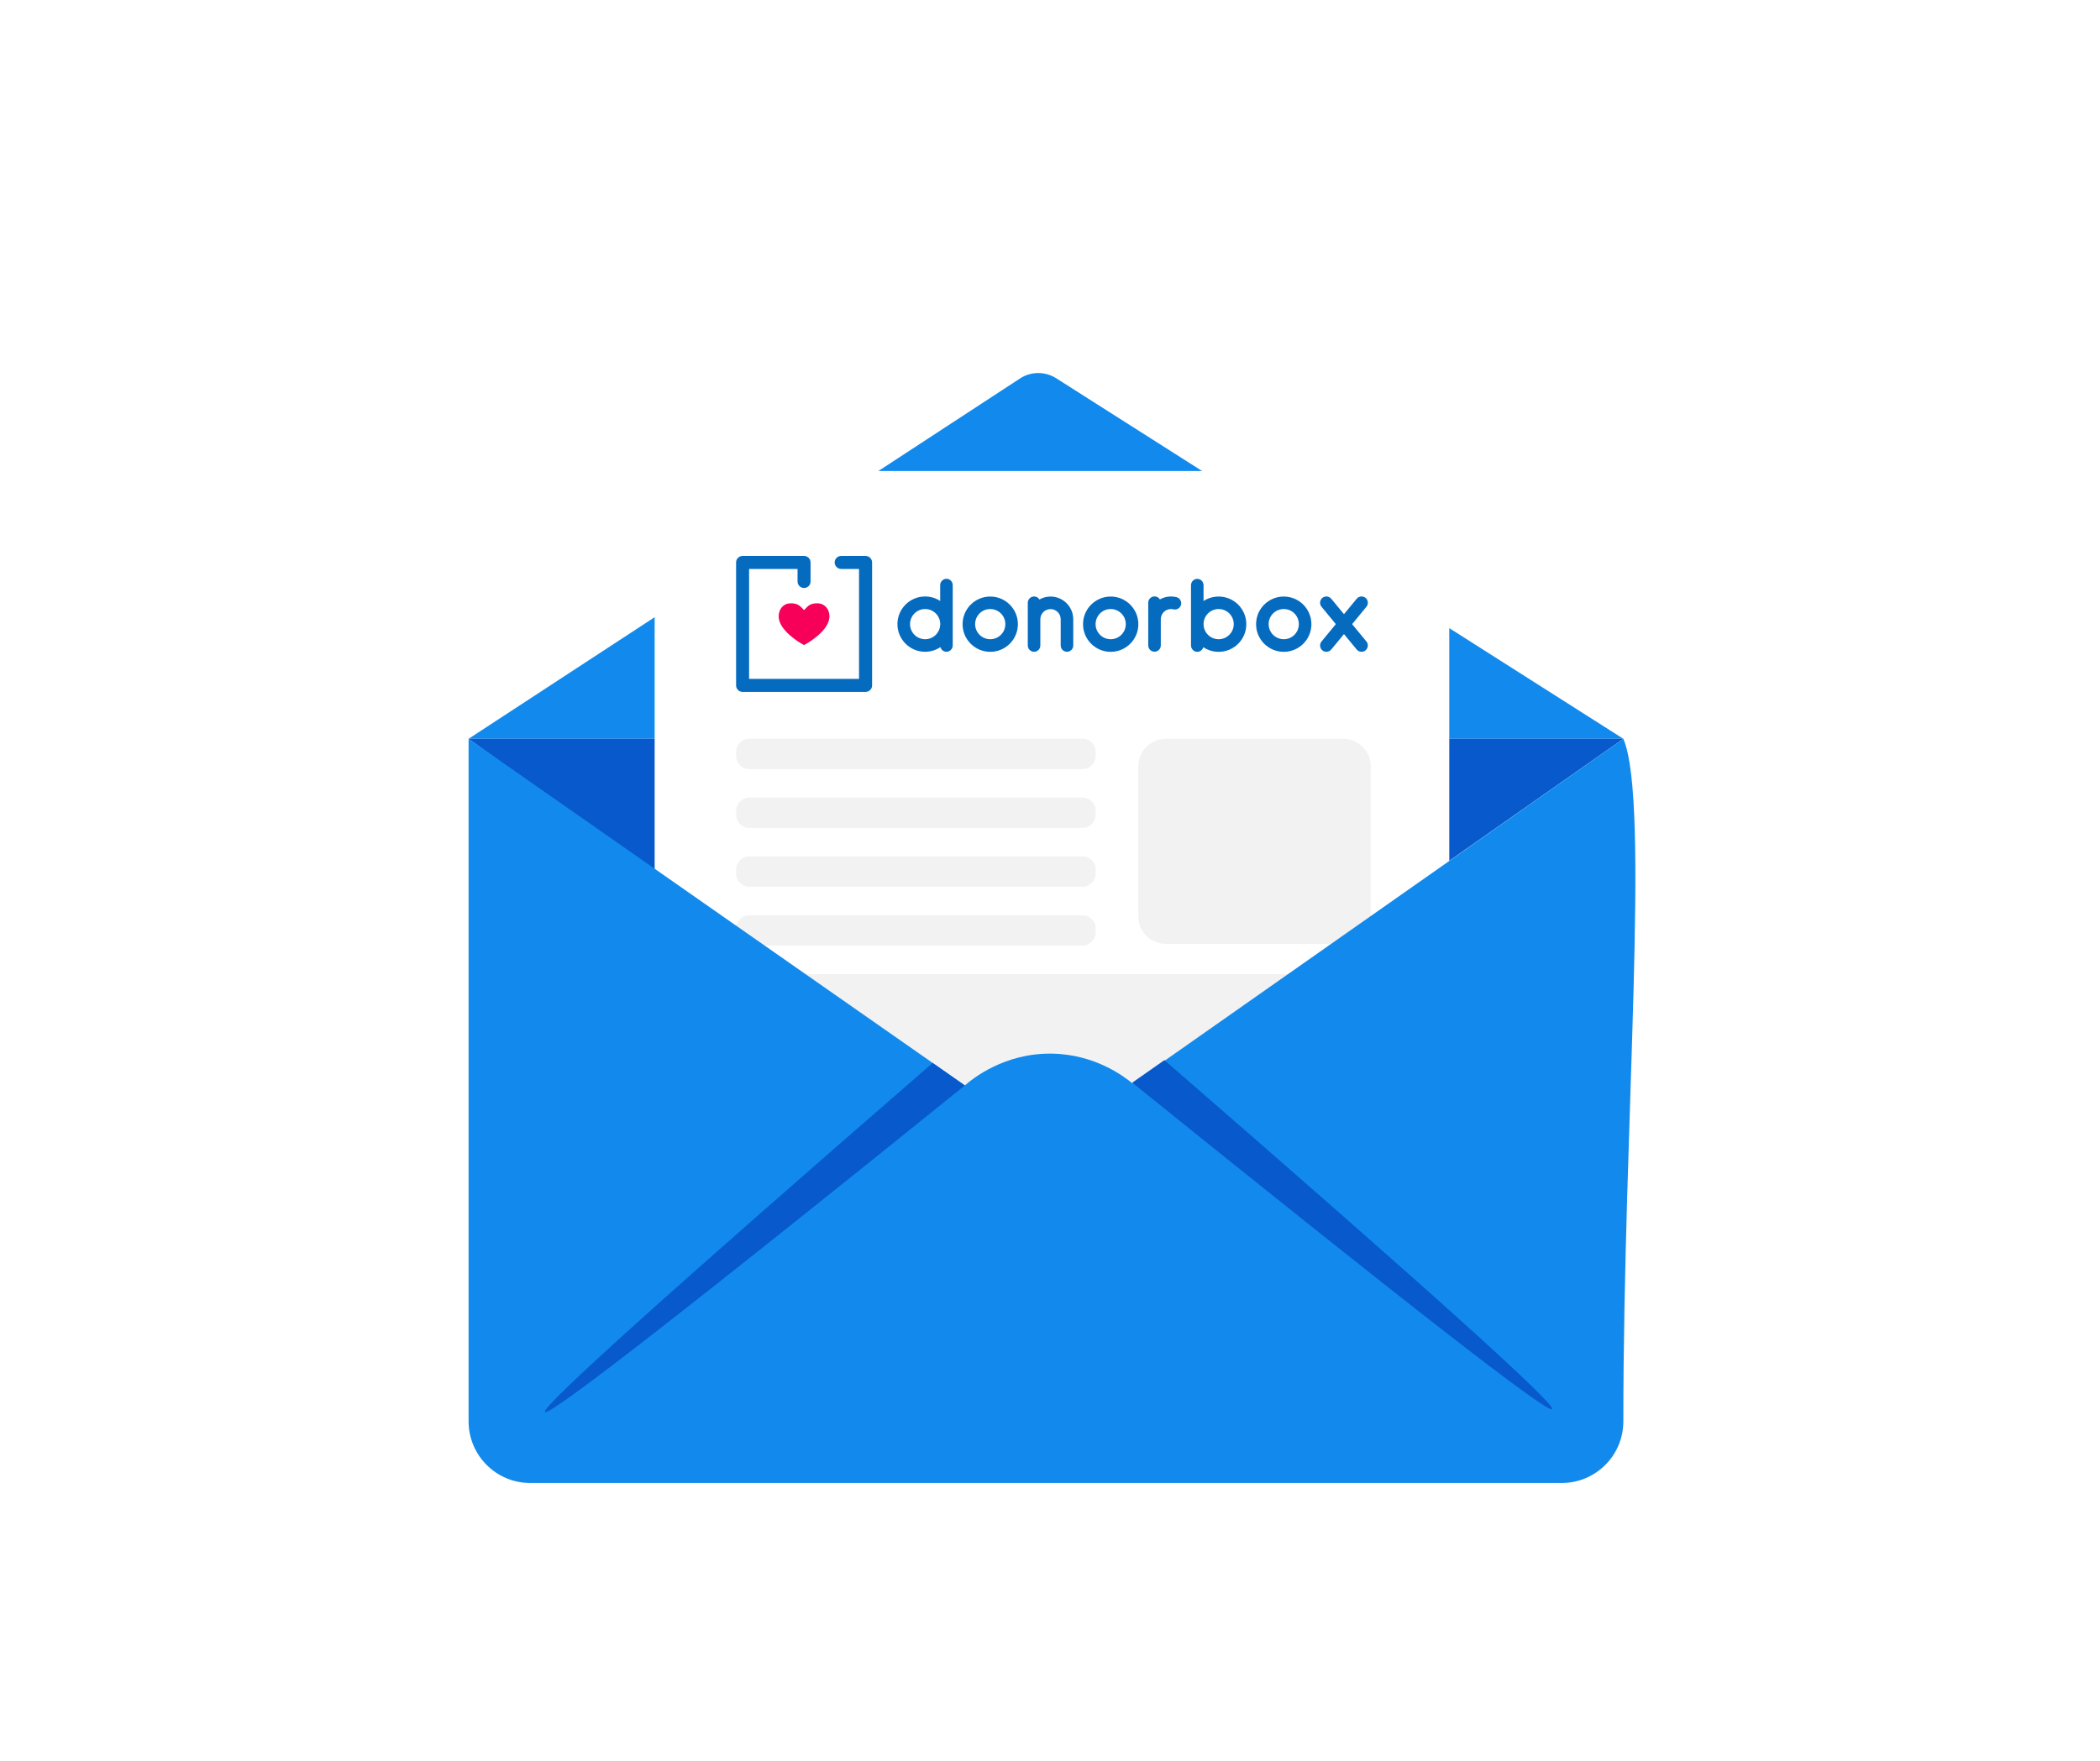
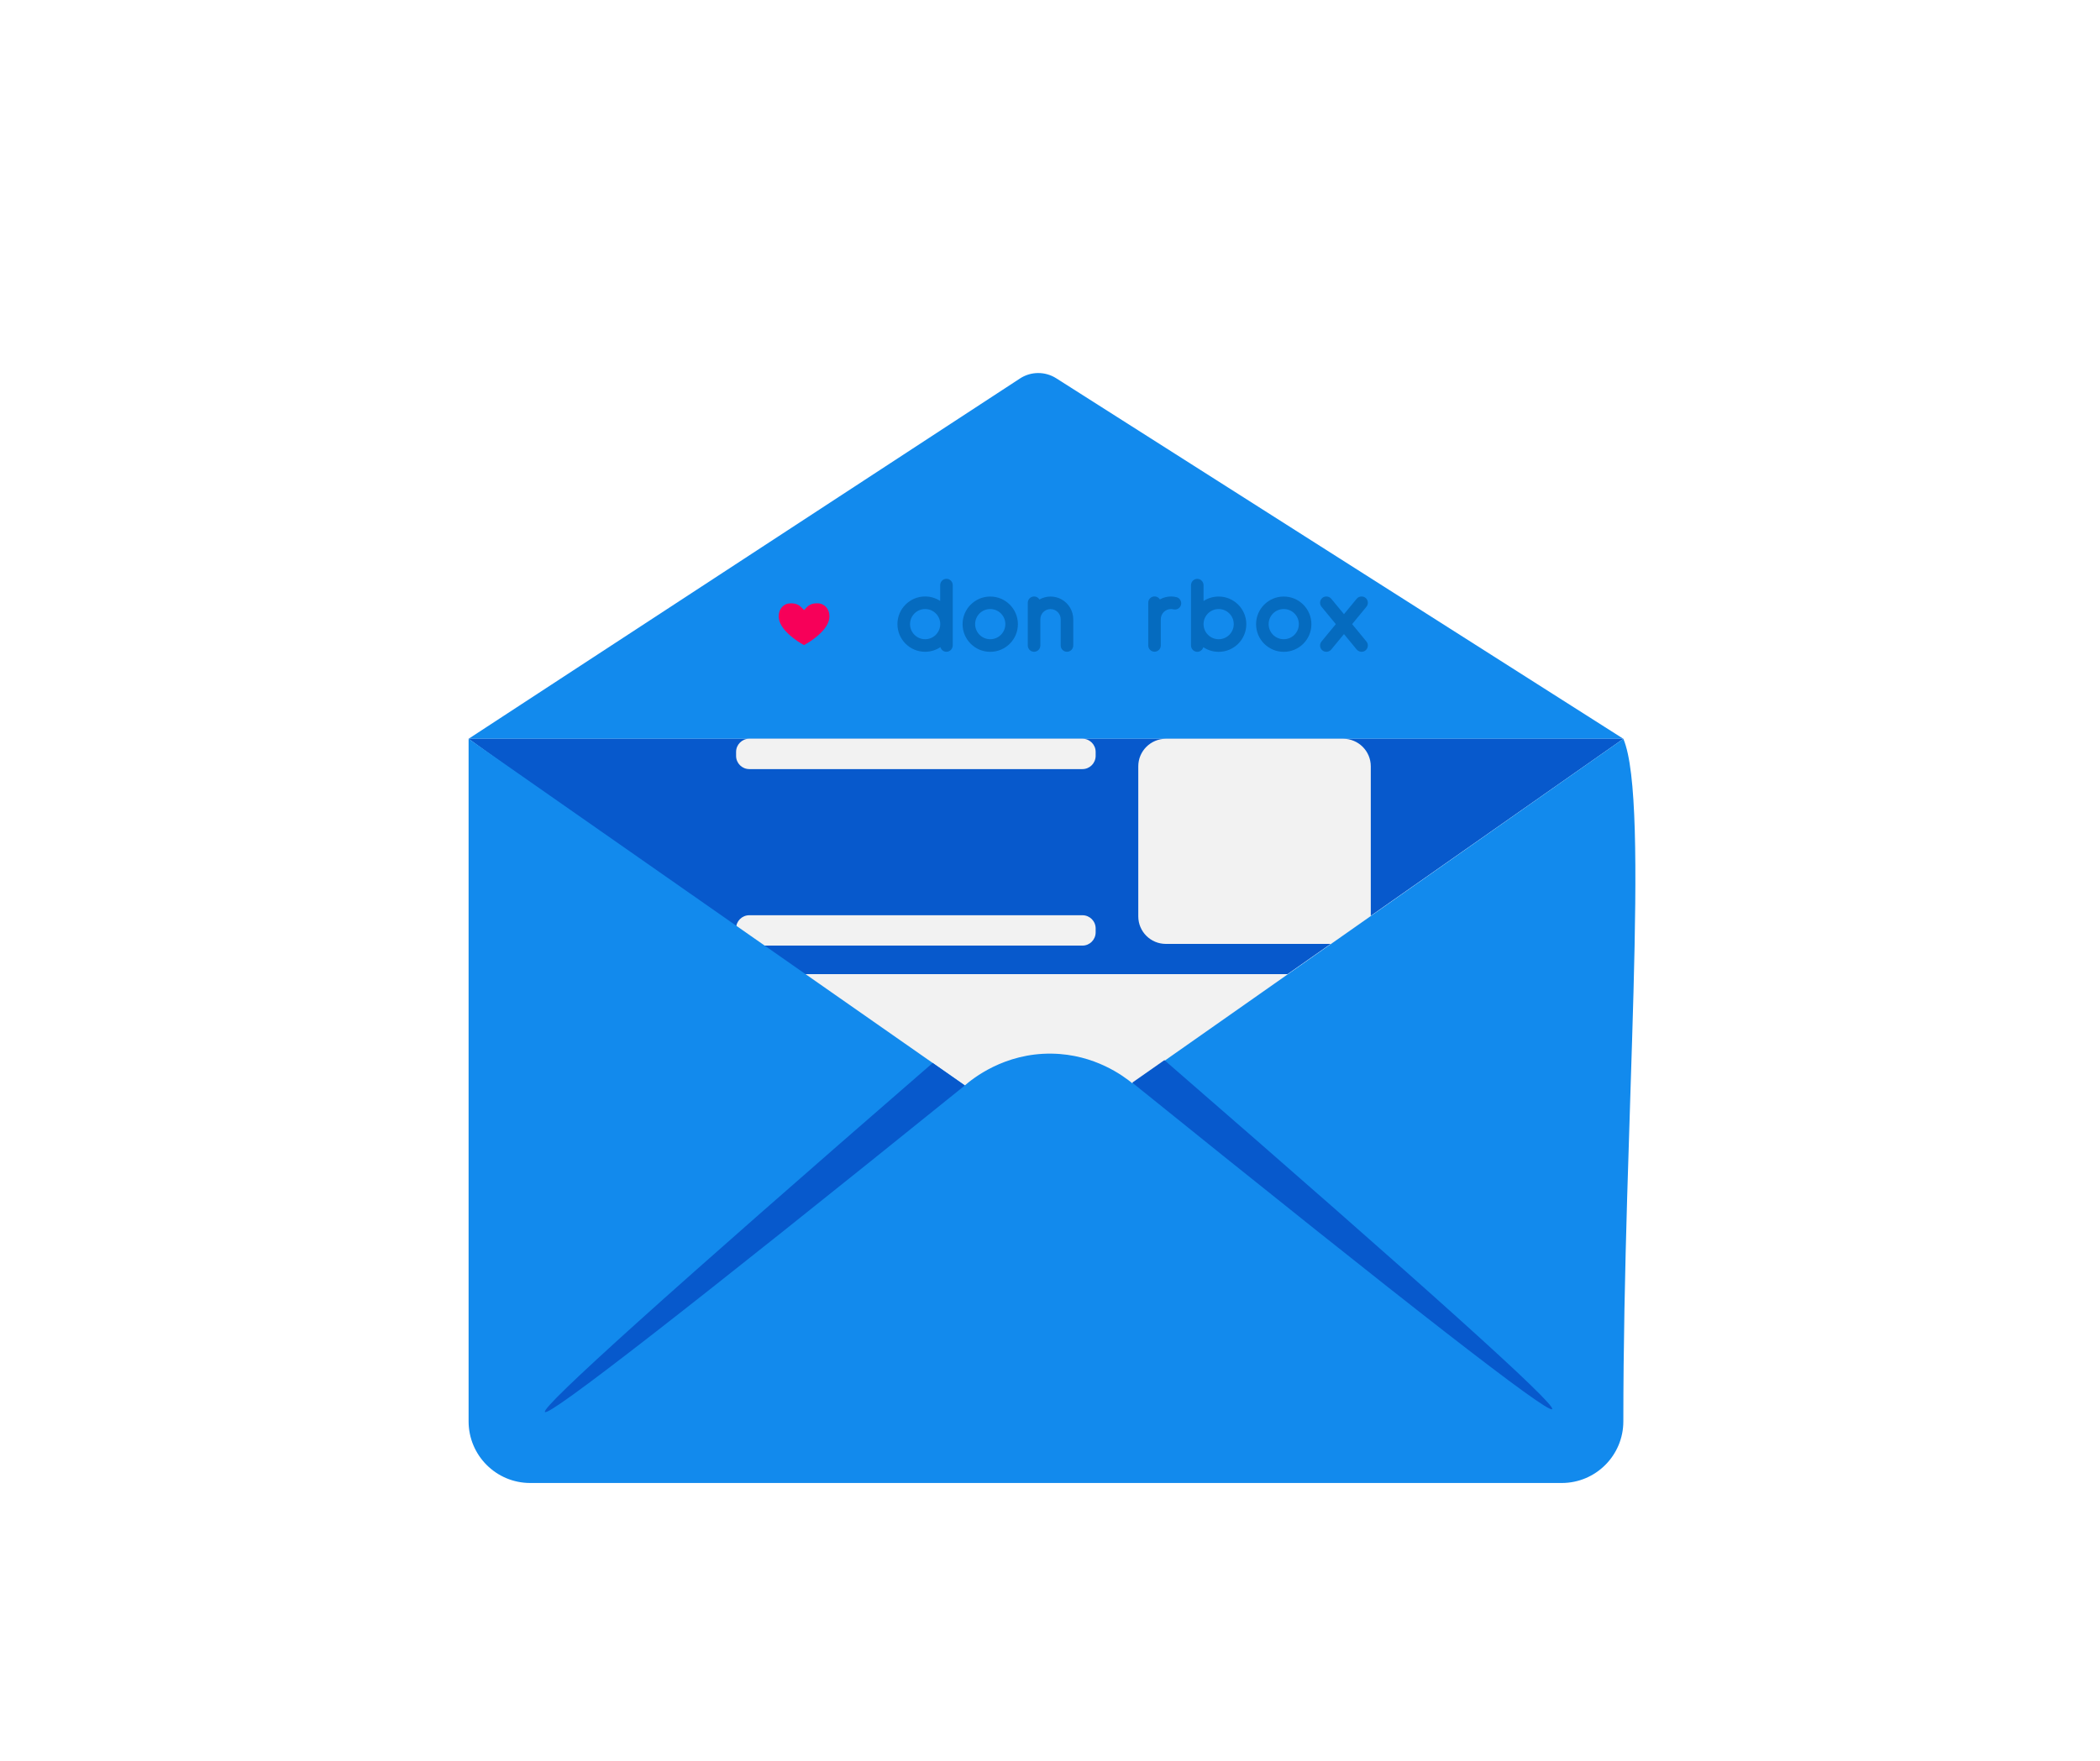
<svg xmlns="http://www.w3.org/2000/svg" width="242" height="203" viewBox="0 0 242 203" fill="none">
  <rect width="242" height="203" fill="white" />
  <g filter="url(#filter0_d_10_2)">
    <path d="M121.712 38.6C143.498 52.456 165.285 66.304 187.071 80.159H54C75.18 66.317 96.361 52.475 117.541 38.627C118.805 37.799 120.434 37.792 121.712 38.6Z" fill="#128AED" />
    <path d="M119.62 127.447C142.104 111.682 164.587 95.924 187.071 80.159H54C75.871 95.924 97.742 111.689 119.62 127.447Z" fill="#0759CC" />
-     <path d="M161.772 146.196H80.681C77.787 146.196 75.441 143.85 75.441 140.957V54.535C75.441 51.641 77.787 49.295 80.681 49.295H161.772C164.665 49.295 167.012 51.641 167.012 54.535V140.957C167.012 143.85 164.665 146.196 161.772 146.196Z" fill="white" />
    <path d="M124.742 83.653H86.344C85.51 83.653 84.826 82.975 84.826 82.134V81.671C84.826 80.837 85.503 80.153 86.344 80.153H124.742C125.576 80.153 126.261 80.831 126.261 81.671V82.134C126.254 82.975 125.576 83.653 124.742 83.653Z" fill="#F2F2F2" />
    <path d="M154.792 103.803H134.348C132.595 103.803 131.174 102.382 131.174 100.629V83.333C131.174 81.58 132.595 80.159 134.348 80.159H154.792C156.545 80.159 157.966 81.58 157.966 83.333V100.636C157.966 102.382 156.545 103.803 154.792 103.803Z" fill="#F2F2F2" />
    <path d="M152.726 130.933H90.065C87.172 130.933 84.826 128.587 84.826 125.694V112.529C84.826 109.636 87.172 107.29 90.065 107.29H152.726C155.62 107.29 157.966 109.636 157.966 112.529V125.694C157.966 128.587 155.62 130.933 152.726 130.933Z" fill="#F2F2F2" />
-     <path d="M124.742 90.437H86.344C85.51 90.437 84.826 89.759 84.826 88.918V88.456C84.826 87.621 85.503 86.937 86.344 86.937H124.742C125.576 86.937 126.261 87.615 126.261 88.456V88.918C126.254 89.759 125.576 90.437 124.742 90.437Z" fill="#F2F2F2" />
-     <path d="M124.742 97.215H86.344C85.51 97.215 84.826 96.537 84.826 95.696V95.233C84.826 94.399 85.503 93.715 86.344 93.715H124.742C125.576 93.715 126.261 94.393 126.261 95.233V95.696C126.254 96.537 125.576 97.215 124.742 97.215Z" fill="#F2F2F2" />
    <path d="M124.742 103.999H86.344C85.51 103.999 84.826 103.321 84.826 102.48V102.018C84.826 101.183 85.503 100.499 86.344 100.499H124.742C125.576 100.499 126.261 101.177 126.261 102.018V102.48C126.254 103.321 125.576 103.999 124.742 103.999Z" fill="#F2F2F2" />
    <path d="M179.974 165.943H61.097C57.18 165.943 54 162.763 54 158.839V80.159C73.062 93.48 92.124 106.801 111.187 120.115C112.067 119.353 115.723 116.368 121.21 116.453C126.182 116.524 129.526 119.079 130.497 119.874C149.357 106.638 168.211 93.402 187.071 80.159C190.193 87.491 187.071 124.43 187.071 158.839C187.071 162.763 183.891 165.943 179.974 165.943Z" fill="#128AED" />
    <path d="M107.479 117.528C77.227 143.792 62.335 157.197 62.798 157.758C63.267 158.318 79.397 145.773 111.187 120.122C109.949 119.255 108.717 118.388 107.479 117.528Z" fill="#0759CC" />
    <path d="M134.185 117.202C164.437 143.466 179.329 156.871 178.866 157.432C178.397 157.992 162.267 145.447 130.477 119.796C131.709 118.936 132.947 118.069 134.185 117.202Z" fill="#0759CC" />
    <path fill-rule="evenodd" clip-rule="evenodd" d="M94.216 68.292C95.129 67.51 95.585 66.754 95.585 66.044C95.585 65.183 94.999 64.545 94.21 64.545C93.832 64.545 93.63 64.577 93.389 64.695C93.246 64.76 93.115 64.851 93.004 64.968L92.659 65.327L92.307 64.968C92.196 64.858 92.072 64.766 91.929 64.701C91.681 64.584 91.466 64.545 91.108 64.545C90.313 64.545 89.733 65.17 89.733 66.044C89.733 66.754 90.189 67.51 91.101 68.292C91.584 68.709 92.203 69.126 92.652 69.354C93.109 69.12 93.734 68.709 94.216 68.292Z" fill="#F70059" />
    <path d="M114.113 63.763C112.353 63.763 110.926 65.19 110.926 66.95C110.926 68.709 112.353 70.136 114.113 70.136C115.873 70.136 117.3 68.709 117.3 66.95C117.3 65.19 115.873 63.763 114.113 63.763ZM114.113 68.683C113.155 68.683 112.373 67.907 112.373 66.943C112.373 65.978 113.148 65.203 114.113 65.203C115.071 65.203 115.853 65.978 115.853 66.943C115.853 67.907 115.071 68.683 114.113 68.683Z" fill="#056BBF" />
    <path d="M123.68 66.382V69.406C123.68 69.804 123.354 70.13 122.957 70.13C122.559 70.13 122.233 69.804 122.233 69.406V66.382C122.233 65.731 121.705 65.209 121.06 65.209C120.408 65.209 119.887 65.737 119.887 66.382V69.406C119.887 69.804 119.561 70.13 119.164 70.13C118.766 70.13 118.44 69.804 118.44 69.406V64.48C118.44 64.082 118.766 63.756 119.164 63.756C119.366 63.756 119.548 63.834 119.678 63.971C119.718 64.01 119.75 64.049 119.783 64.102C120.161 63.886 120.604 63.763 121.067 63.763C121.536 63.763 121.972 63.886 122.35 64.102C123.139 64.545 123.68 65.405 123.68 66.382Z" fill="#056BBF" />
    <path d="M136.121 64.538C136.121 64.936 135.795 65.261 135.398 65.261C135.339 65.261 135.287 65.255 135.235 65.242C135.143 65.216 135.039 65.203 134.941 65.203C134.29 65.203 133.768 65.731 133.768 66.376V69.4C133.768 69.797 133.442 70.123 133.045 70.123C132.647 70.123 132.321 69.797 132.321 69.4V64.473C132.321 64.075 132.647 63.75 133.045 63.75C133.247 63.75 133.429 63.828 133.56 63.965C133.599 64.004 133.631 64.043 133.664 64.095C134.042 63.88 134.485 63.756 134.948 63.756C135.156 63.756 135.352 63.782 135.547 63.828C135.573 63.834 135.6 63.841 135.626 63.847C135.906 63.939 136.121 64.219 136.121 64.538Z" fill="#056BBF" />
    <path d="M109.069 61.716C108.671 61.716 108.345 62.049 108.345 62.459V64.271C107.844 63.945 107.251 63.756 106.605 63.756C104.846 63.756 103.419 65.183 103.419 66.943C103.419 68.703 104.846 70.13 106.605 70.13C107.257 70.13 107.863 69.934 108.371 69.595C108.463 69.908 108.736 70.13 109.069 70.13C109.466 70.13 109.792 69.797 109.792 69.387V62.466C109.799 62.055 109.473 61.716 109.069 61.716ZM106.612 68.683C105.654 68.683 104.872 67.907 104.872 66.943C104.872 65.985 105.647 65.203 106.612 65.203C107.57 65.203 108.352 65.978 108.352 66.943C108.345 67.907 107.57 68.683 106.612 68.683Z" fill="#056BBF" />
    <path d="M140.435 63.763C139.797 63.763 139.197 63.952 138.695 64.278V62.466C138.695 62.055 138.369 61.723 137.972 61.723C137.574 61.723 137.248 62.055 137.248 62.466V69.393C137.248 69.804 137.574 70.136 137.972 70.136C138.304 70.136 138.578 69.908 138.669 69.602C139.177 69.941 139.783 70.136 140.435 70.136C142.195 70.136 143.622 68.709 143.622 66.95C143.622 65.19 142.195 63.763 140.435 63.763ZM140.435 68.683C139.477 68.683 138.695 67.907 138.695 66.943C138.695 65.985 139.471 65.203 140.435 65.203C141.393 65.203 142.175 65.978 142.175 66.943C142.175 67.907 141.393 68.683 140.435 68.683Z" fill="#056BBF" />
-     <path d="M127.994 63.763C126.235 63.763 124.807 65.19 124.807 66.95C124.807 68.709 126.235 70.136 127.994 70.136C129.754 70.136 131.181 68.709 131.181 66.95C131.181 65.19 129.747 63.763 127.994 63.763ZM127.994 68.683C127.036 68.683 126.254 67.907 126.254 66.943C126.254 65.978 127.03 65.203 127.994 65.203C128.952 65.203 129.734 65.978 129.734 66.943C129.734 67.907 128.952 68.683 127.994 68.683Z" fill="#056BBF" />
    <path d="M147.936 63.763C146.177 63.763 144.749 65.19 144.749 66.95C144.749 68.709 146.177 70.136 147.936 70.136C149.696 70.136 151.123 68.709 151.123 66.95C151.123 65.19 149.696 63.763 147.936 63.763ZM147.936 68.683C146.978 68.683 146.196 67.907 146.196 66.943C146.196 65.978 146.972 65.203 147.936 65.203C148.901 65.203 149.676 65.978 149.676 66.943C149.676 67.907 148.901 68.683 147.936 68.683Z" fill="#056BBF" />
    <path d="M157.464 68.944C157.718 69.25 157.673 69.706 157.366 69.967C157.06 70.221 156.604 70.175 156.343 69.869L154.877 68.09L153.411 69.869C153.156 70.175 152.7 70.221 152.387 69.967C152.081 69.713 152.035 69.257 152.29 68.944L153.938 66.943L152.29 64.942C152.035 64.636 152.081 64.18 152.387 63.919C152.524 63.808 152.687 63.756 152.85 63.756C153.059 63.756 153.267 63.847 153.411 64.017L154.877 65.796L156.343 64.017C156.487 63.841 156.695 63.756 156.904 63.756C157.067 63.756 157.23 63.808 157.366 63.919C157.673 64.173 157.718 64.629 157.464 64.942L155.815 66.943L157.464 68.944Z" fill="#056BBF" />
-     <path d="M100.499 59.833V74.007C100.499 74.216 100.414 74.405 100.277 74.535C100.14 74.672 99.951 74.757 99.749 74.757H85.575C85.158 74.757 84.826 74.418 84.826 74.007V59.833C84.826 59.624 84.91 59.435 85.047 59.305C85.184 59.168 85.373 59.083 85.575 59.083H92.659C93.076 59.083 93.408 59.422 93.408 59.833V62.029C93.408 62.238 93.324 62.427 93.187 62.557C93.05 62.694 92.861 62.779 92.659 62.779C92.242 62.779 91.909 62.44 91.909 62.029V60.582H86.324V73.251H98.993V60.582H96.934C96.725 60.582 96.537 60.498 96.406 60.361C96.269 60.224 96.185 60.035 96.185 59.833C96.185 59.416 96.523 59.083 96.934 59.083H99.743C100.16 59.083 100.499 59.416 100.499 59.833Z" fill="#056BBF" />
  </g>
  <defs>
    <filter id="filter0_d_10_2" x="34" y="23" width="174.458" height="167.943" filterUnits="userSpaceOnUse" color-interpolation-filters="sRGB">
      <feFlood flood-opacity="0" result="BackgroundImageFix" />
      <feColorMatrix in="SourceAlpha" type="matrix" values="0 0 0 0 0 0 0 0 0 0 0 0 0 0 0 0 0 0 127 0" result="hardAlpha" />
      <feOffset dy="5" />
      <feGaussianBlur stdDeviation="10" />
      <feComposite in2="hardAlpha" operator="out" />
      <feColorMatrix type="matrix" values="0 0 0 0 0 0 0 0 0 0 0 0 0 0 0 0 0 0 0.25 0" />
      <feBlend mode="normal" in2="BackgroundImageFix" result="effect1_dropShadow_10_2" />
      <feBlend mode="normal" in="SourceGraphic" in2="effect1_dropShadow_10_2" result="shape" />
    </filter>
  </defs>
</svg>